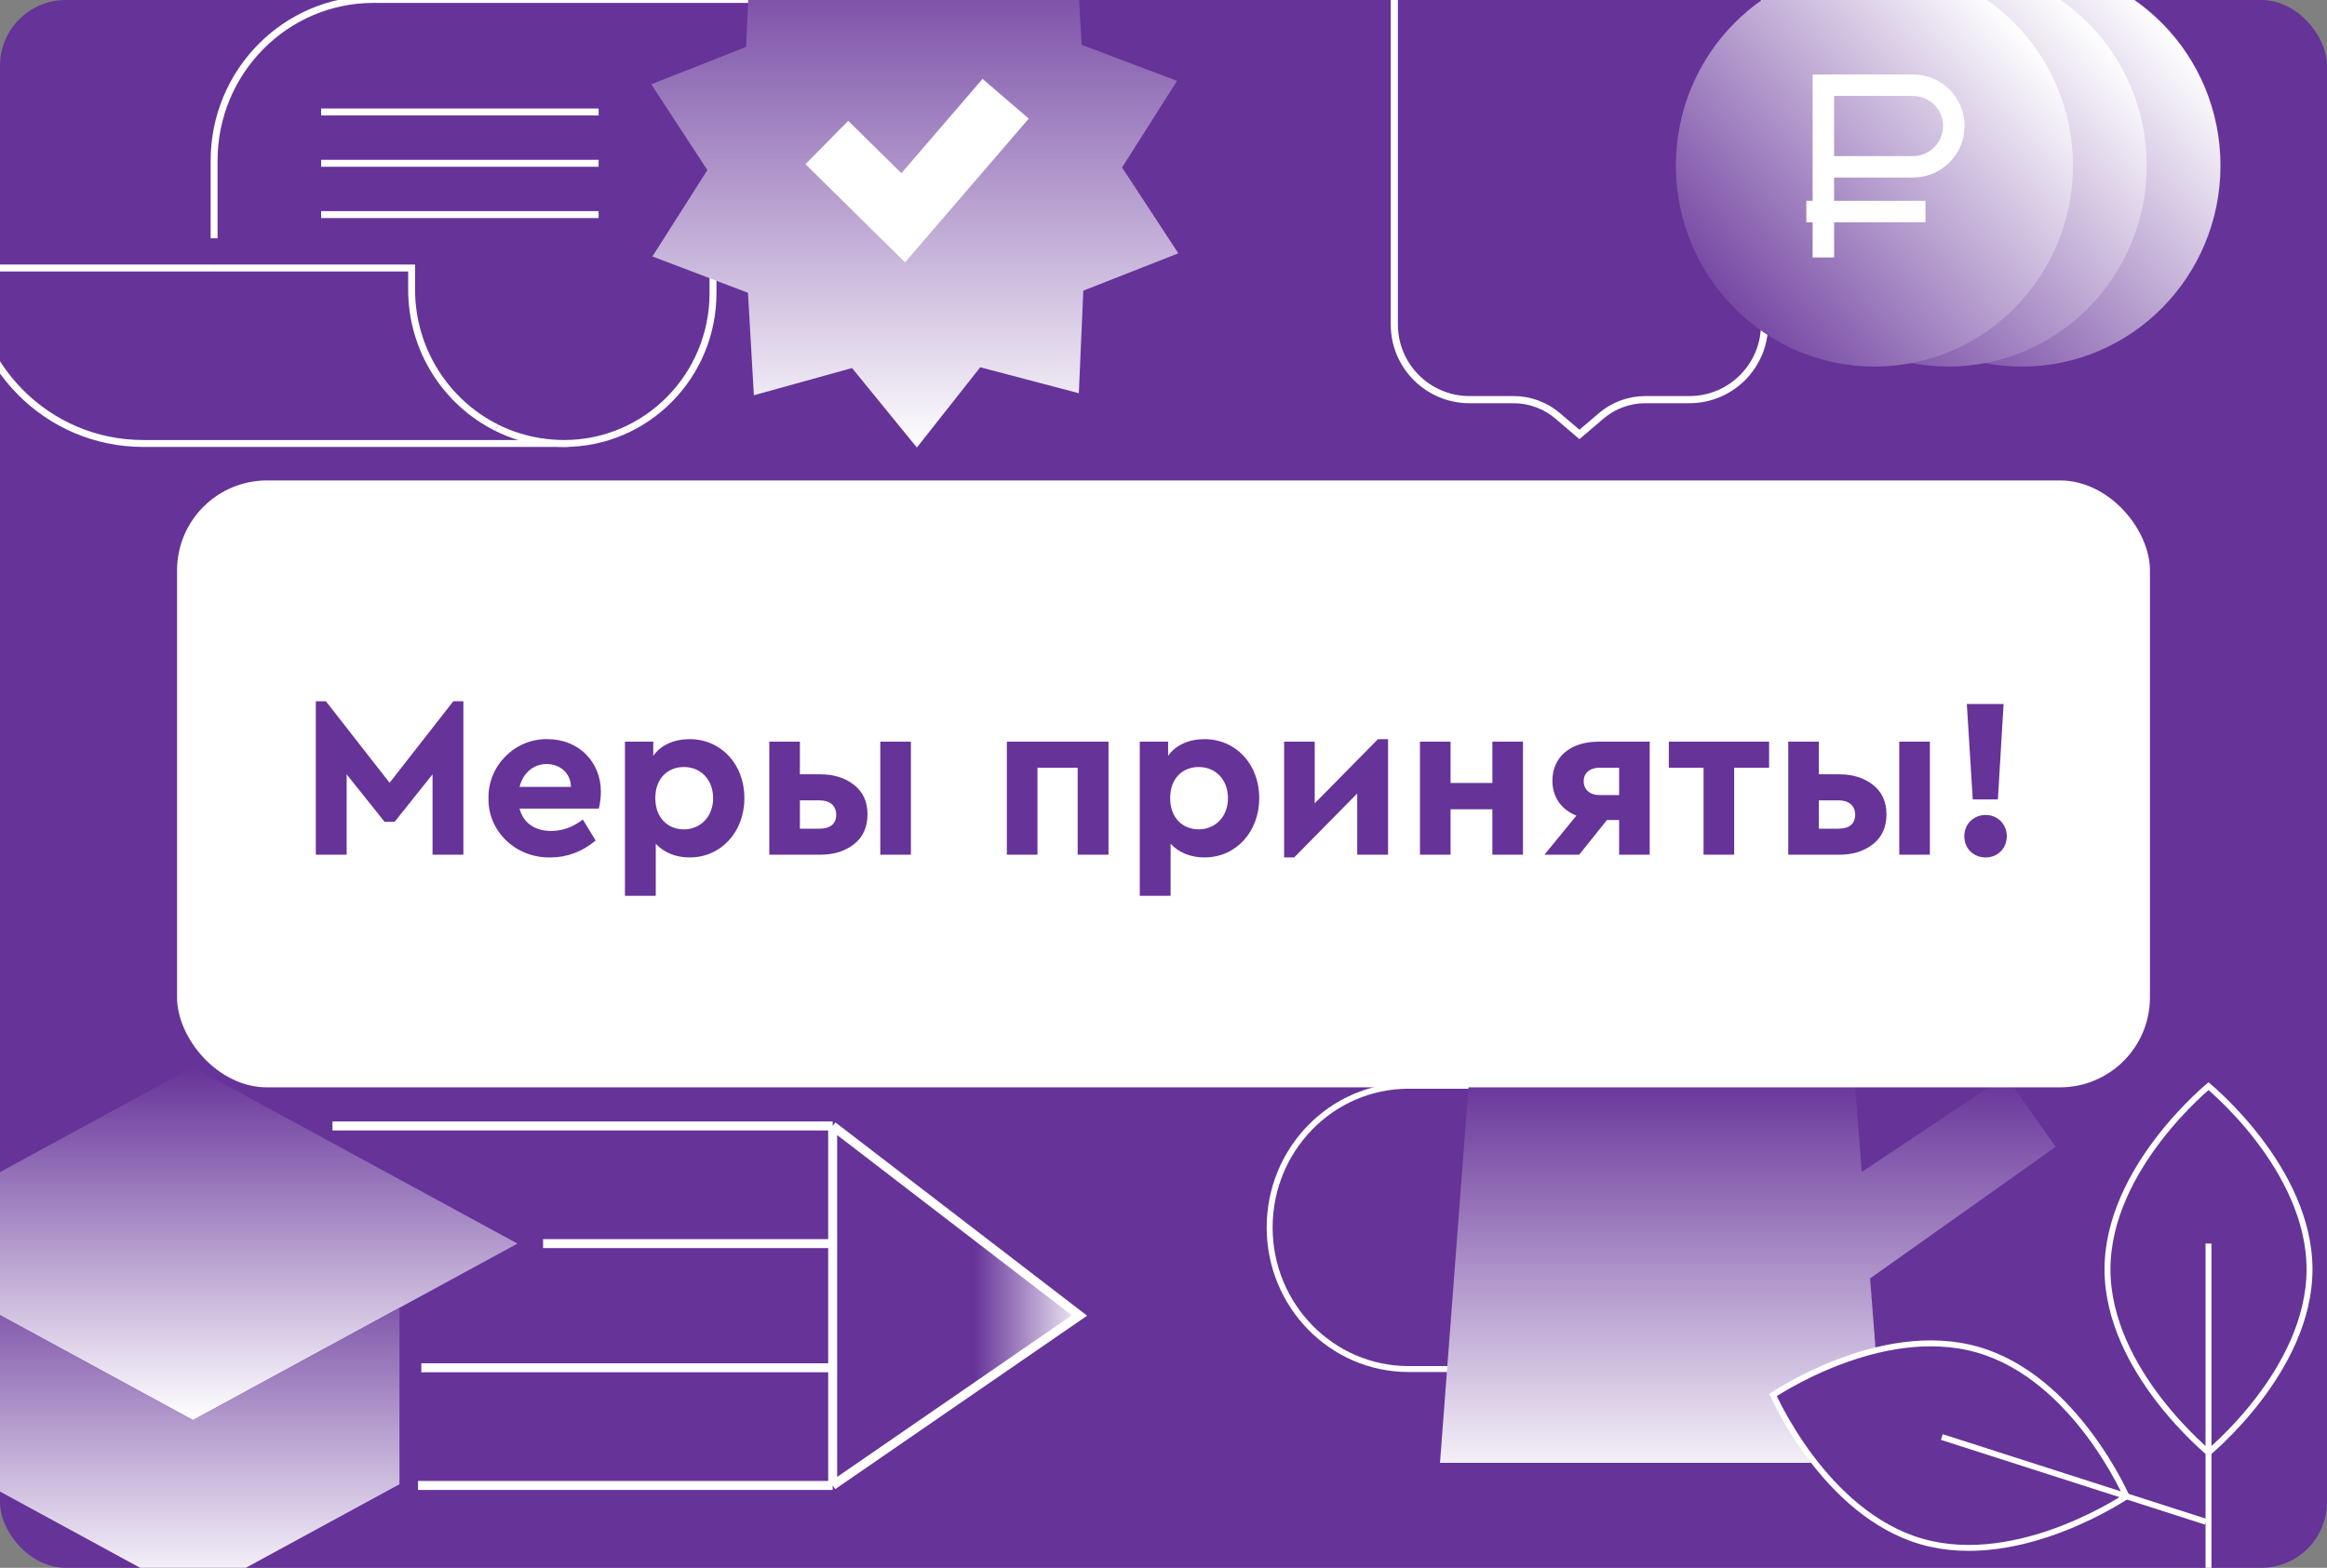
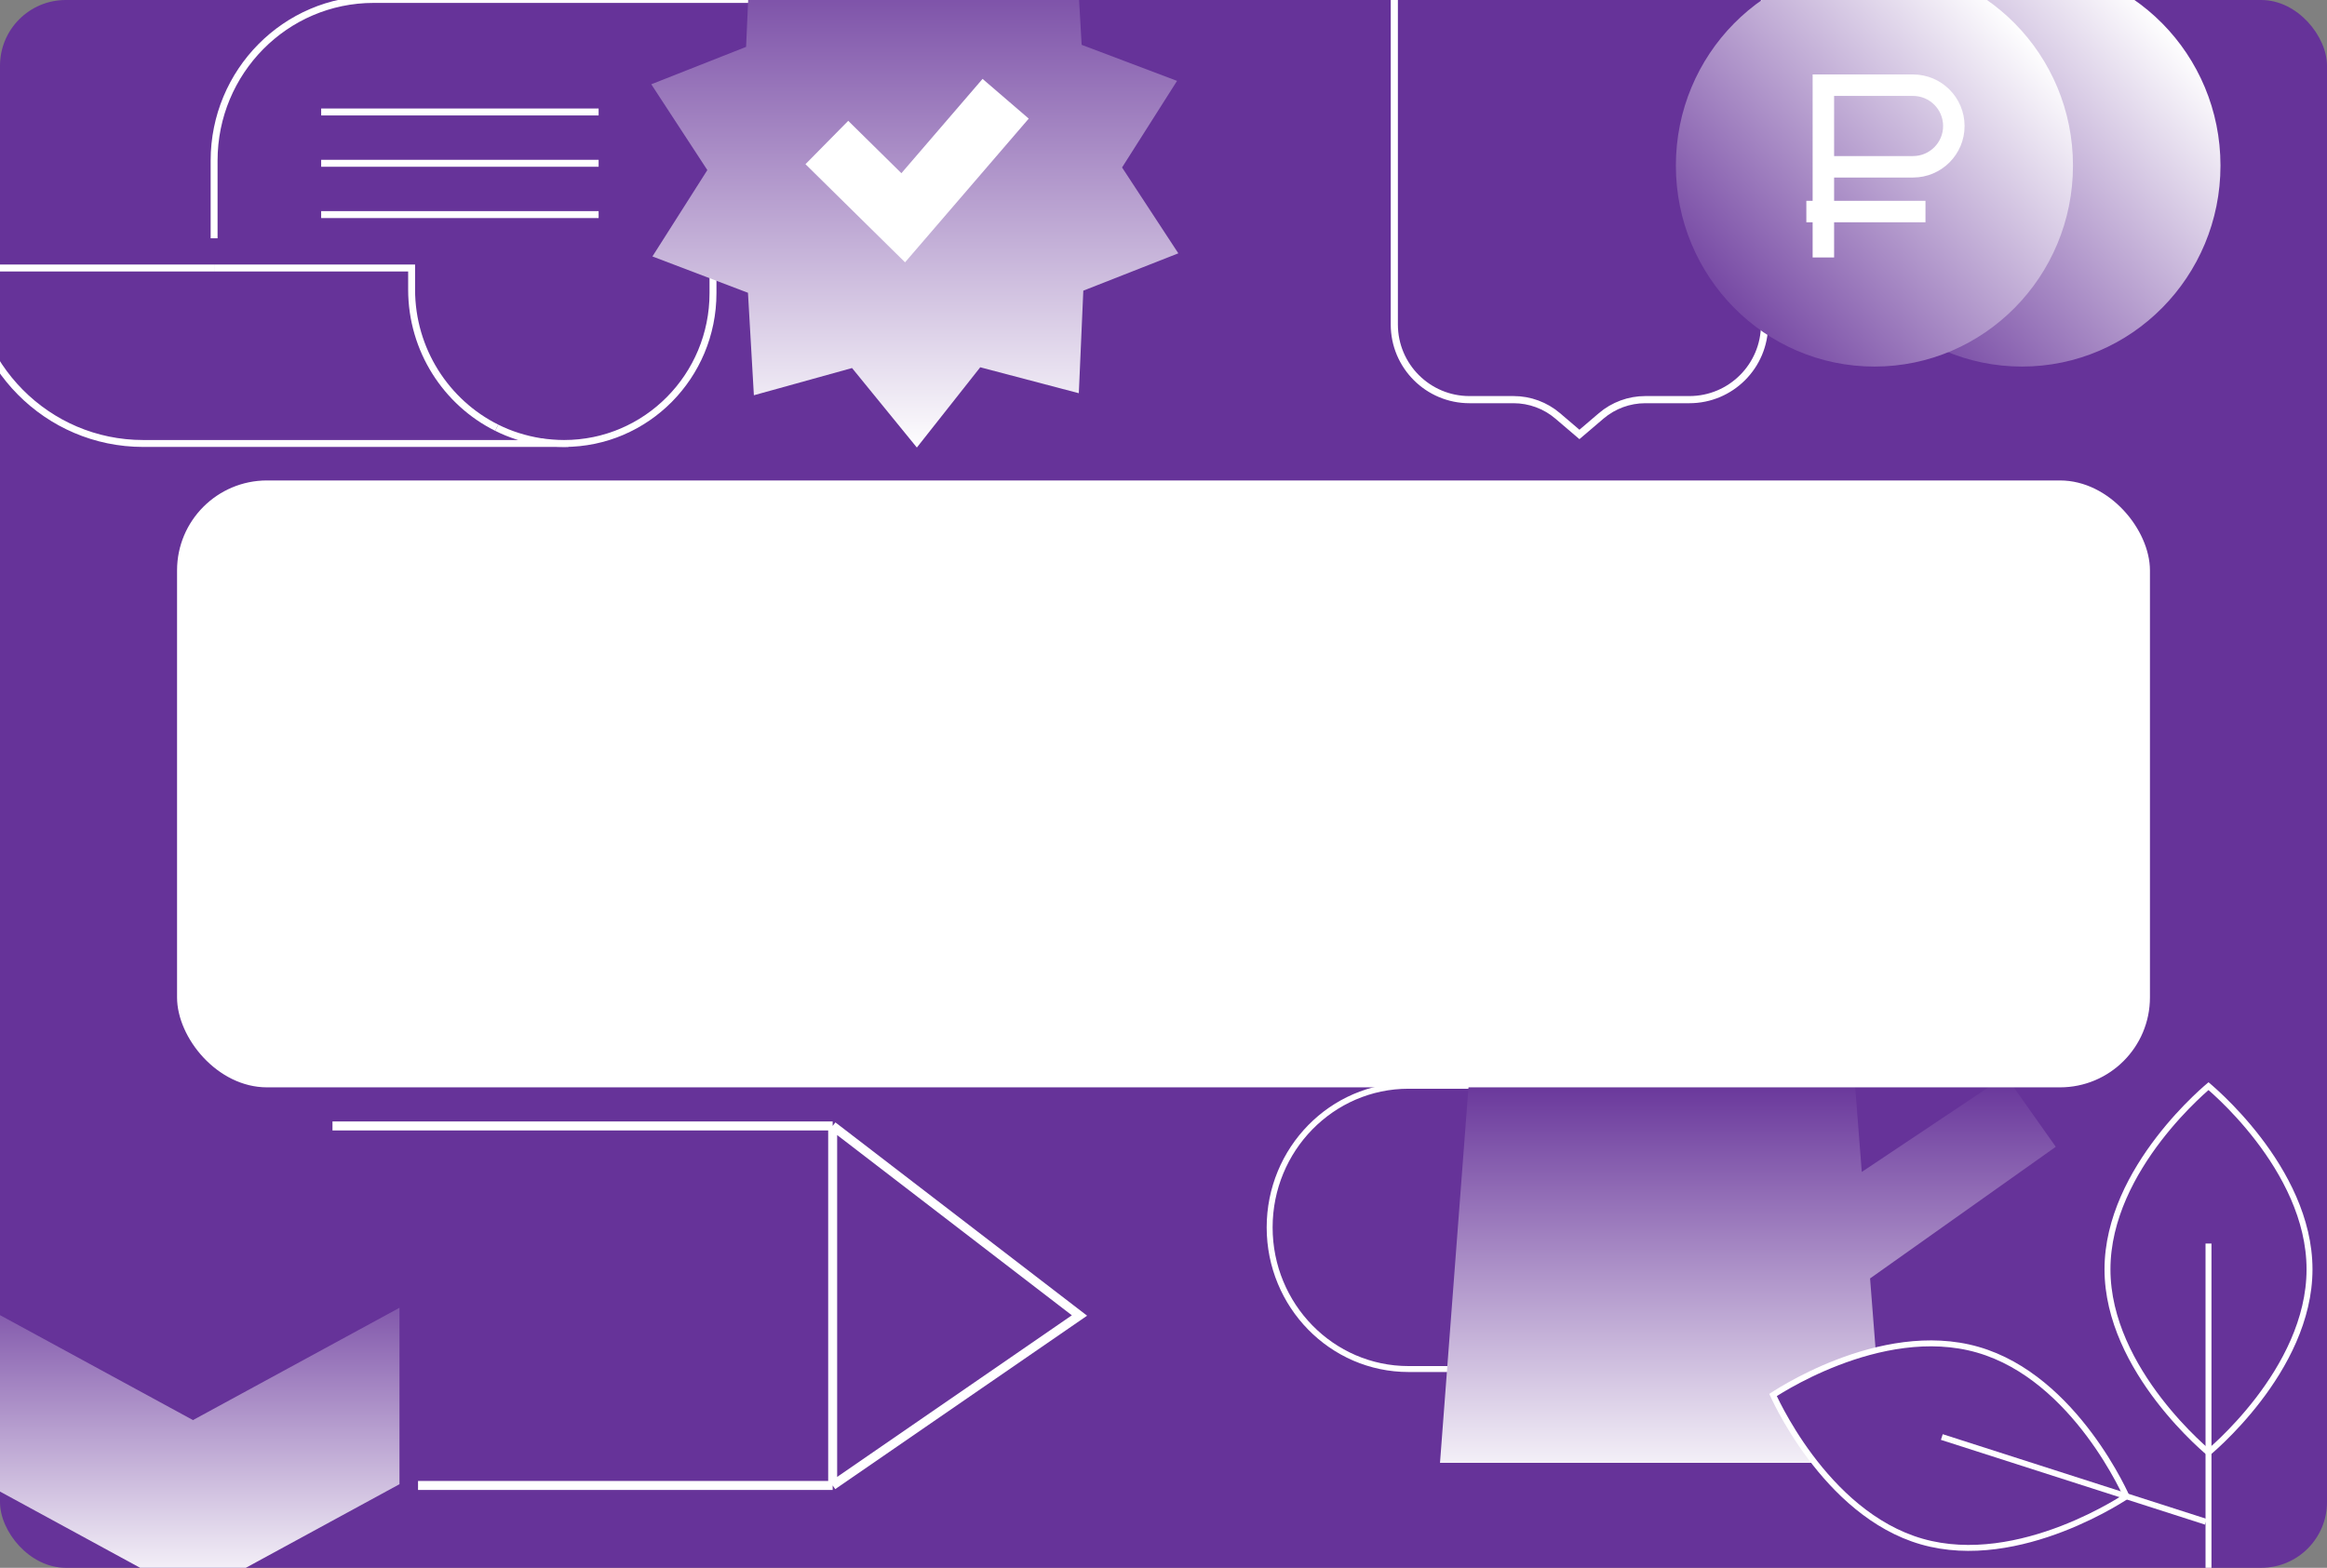
<svg xmlns="http://www.w3.org/2000/svg" width="460" height="310" viewBox="0 0 460 310" fill="none">
  <rect x="0" y="0" width="460" height="310" fill="#808080" stroke="none" />
  <g clip-path="url(#clip0_60_172)">
    <rect width="460" height="310" rx="13" fill="#663399" />
    <path d="M42.325 52.994H-6.038C-6.038 72.182 9.312 87.688 28.307 87.688H108.002L106.881 87.335C103.796 86.838 100.852 85.918 98.189 84.572" stroke="white" stroke-width="1.368" stroke-miterlimit="10" />
    <path d="M106.88 87.333C108.352 87.546 109.964 87.688 111.506 87.688C127.768 87.688 140.945 74.377 140.945 57.95V34.797C140.945 15.538 156.436 -0.109 175.5 -0.109H140.945H73.867C56.414 -0.109 42.325 14.193 42.325 31.752V47.116" stroke="white" stroke-width="1.368" stroke-miterlimit="10" />
    <path d="M42.325 52.994H81.367V57.242C81.367 69.208 88.236 79.616 98.188 84.572" stroke="white" stroke-width="1.368" stroke-miterlimit="10" />
    <path d="M63.487 22.138C65.681 22.138 100.966 22.138 118.335 22.138" stroke="white" stroke-width="1.368" />
    <path d="M63.487 32.283C65.681 32.283 100.966 32.283 118.335 32.283" stroke="white" stroke-width="1.368" />
    <path d="M63.487 42.428C65.681 42.428 100.966 42.428 118.335 42.428" stroke="white" stroke-width="1.368" />
    <path d="M128.744 16.664L147.486 9.268L148.386 -11.05L167.903 -5.868L180.445 -21.777L193.205 -6.03L212.662 -11.442L213.818 8.862L232.677 15.992L221.808 33.112L232.932 50.089L214.149 57.472L213.261 77.749L193.772 72.621L181.243 88.49L168.43 72.771L149.026 78.153L147.857 57.891L128.971 50.707L139.827 33.628L128.744 16.664Z" fill="url(#paint0_linear_60_172)" />
    <path d="M163.452 28.177L178.55 43.058L198.796 19.526" stroke="white" stroke-width="12.042" />
    <path d="M296.536 270.7H297.123V270.113V215.274V214.687H296.536H278.446C263.268 214.687 250.983 227.237 250.983 242.694C250.983 258.15 263.268 270.7 278.446 270.7H296.536Z" stroke="white" stroke-width="1.174" />
    <path fill-rule="evenodd" clip-rule="evenodd" d="M368.037 231.725L396.475 212.726L406.384 226.754L369.676 252.784L372.514 289.244H284.658L290.363 214H366.658L368.037 231.725Z" fill="url(#paint1_linear_60_172)" />
    <path d="M435.291 229.304L435.291 282.867" stroke="white" stroke-width="4.695" />
    <path d="M350.767 276.413C350.657 276.183 350.566 275.987 350.495 275.831C350.639 275.737 350.821 275.62 351.038 275.483C351.661 275.09 352.575 274.533 353.734 273.881C356.053 272.578 359.349 270.898 363.254 269.394C371.081 266.38 381.274 264.101 390.944 266.873C400.613 269.645 408.014 276.967 413.016 283.659C415.512 286.998 417.399 290.163 418.661 292.494C419.292 293.658 419.766 294.613 420.082 295.276C420.192 295.506 420.283 295.701 420.354 295.858C420.21 295.952 420.028 296.069 419.811 296.206C419.188 296.599 418.274 297.156 417.115 297.807C414.796 299.111 411.5 300.791 407.595 302.295C399.768 305.309 389.575 307.587 379.905 304.815C370.236 302.043 362.835 294.722 357.833 288.03C355.337 284.691 353.45 281.525 352.188 279.195C351.557 278.03 351.083 277.076 350.767 276.413Z" fill="#663399" stroke="white" stroke-width="1.174" />
    <path d="M436.079 215.193C436.276 215.02 436.443 214.877 436.576 214.764C436.708 214.877 436.875 215.02 437.072 215.193C437.627 215.68 438.423 216.399 439.379 217.327C441.291 219.184 443.84 221.871 446.388 225.19C451.496 231.841 456.545 240.961 456.545 250.984C456.545 261.008 451.496 270.127 446.388 276.779C443.84 280.097 441.291 282.784 439.379 284.641C438.423 285.569 437.627 286.289 437.072 286.776C436.875 286.948 436.708 287.091 436.576 287.204C436.443 287.091 436.276 286.948 436.079 286.776C435.524 286.289 434.728 285.569 433.773 284.641C431.861 282.784 429.311 280.097 426.763 276.779C421.656 270.127 416.606 261.008 416.606 250.984C416.606 240.961 421.656 231.841 426.763 225.19C429.311 221.871 431.861 219.184 433.773 217.327C434.728 216.399 435.524 215.68 436.079 215.193Z" fill="#663399" stroke="white" stroke-width="1.174" />
    <path d="M436.576 317.301L436.576 245.883" stroke="white" stroke-width="1.174" />
    <path d="M383.86 284.143L436.061 300.901" stroke="white" stroke-width="1.174" />
    <rect x="35" y="95" width="390" height="120" rx="17.78" fill="white" />
-     <path d="M89.614 138.657L77.016 154.777L64.418 138.657H62.432V169H68.528V153.106L76.023 162.498H78.01L85.505 153.106V169H91.601V138.657H89.614ZM118.376 159.879C118.647 158.75 118.782 157.621 118.782 156.538C118.782 150.713 114.448 146.152 108.261 146.152C101.804 146.017 96.431 151.39 96.567 157.847C96.431 164.304 101.895 169.677 108.803 169.542C112.1 169.542 115.08 168.413 117.744 166.2L115.215 162.046C113.274 163.536 111.196 164.304 108.984 164.304C105.733 164.304 103.43 162.724 102.708 159.879H118.376ZM102.708 155.589C103.385 152.835 105.462 151.074 108.036 151.074C110.7 151.074 112.822 152.835 112.867 155.589H102.708ZM147.154 157.802C147.154 151.119 142.548 146.152 136.317 146.152C133.247 146.152 130.628 147.326 129.138 149.448V146.649H123.539V177.128H129.634V166.833C131.26 168.594 133.608 169.542 136.317 169.542C142.548 169.542 147.154 164.485 147.154 157.802ZM140.968 157.847C140.968 161.504 138.439 163.988 135.188 163.988C132.073 163.988 129.544 161.775 129.544 157.802C129.544 153.783 132.118 151.661 135.188 151.661C138.485 151.661 140.968 154.099 140.968 157.847ZM152.072 169H162.186C164.895 169 167.108 168.278 168.869 166.878C170.63 165.478 171.488 163.491 171.488 161.008C171.488 158.569 170.63 156.628 168.869 155.228C167.108 153.828 164.895 153.106 162.186 153.106H158.122V146.649H152.072V169ZM174.017 169H180.067V146.649H174.017V169ZM158.122 163.852V158.253H162.006C164.037 158.253 165.302 159.292 165.302 161.098C165.302 162.904 164.128 163.852 162.006 163.852H158.122ZM199.034 169H205.084V151.796H213.031V169H219.127V146.649H199.034V169ZM248.927 157.802C248.927 151.119 244.321 146.152 238.09 146.152C235.019 146.152 232.4 147.326 230.91 149.448V146.649H225.311V177.128H231.407V166.833C233.033 168.594 235.381 169.542 238.09 169.542C244.321 169.542 248.927 164.485 248.927 157.802ZM242.741 157.847C242.741 161.504 240.212 163.988 236.961 163.988C233.845 163.988 231.317 161.775 231.317 157.802C231.317 153.783 233.891 151.661 236.961 151.661C240.257 151.661 242.741 154.099 242.741 157.847ZM272.403 146.152L259.895 158.84V146.649H253.844V169.542H255.831L268.294 156.899V169H274.389V146.152H272.403ZM280.699 169H286.749V160.014H295.012V169H301.063V146.649H295.012V154.822H286.749V146.649H280.699V169ZM316.001 146.649C310.447 146.649 306.88 149.674 306.88 154.37C306.88 157.576 308.596 160.06 311.621 161.279L305.299 169H312.163L317.671 162.137H320.065V169H326.115V146.649H316.001ZM320.065 157.215H316.227C314.285 157.215 313.066 156.131 313.066 154.46C313.066 152.835 314.285 151.796 316.227 151.796H320.065V157.215ZM336.757 169H342.808V151.796H349.717V146.649H329.894V151.796H336.757V169ZM353.5 169H363.615C366.324 169 368.537 168.278 370.298 166.878C372.059 165.478 372.917 163.491 372.917 161.008C372.917 158.569 372.059 156.628 370.298 155.228C368.537 153.828 366.324 153.106 363.615 153.106H359.551V146.649H353.5V169ZM375.445 169H381.496V146.649H375.445V169ZM359.551 163.852V158.253H363.434C365.466 158.253 366.73 159.292 366.73 161.098C366.73 162.904 365.556 163.852 363.434 163.852H359.551ZM389.974 158.073H394.941L396.07 139.198H388.8L389.974 158.073ZM388.303 165.343C388.303 167.736 390.064 169.542 392.548 169.542C394.896 169.542 396.702 167.736 396.702 165.343C396.702 162.995 394.896 161.143 392.548 161.143C390.064 161.143 388.303 162.995 388.303 165.343Z" fill="#663399" />
    <g clip-path="url(#clip1_60_172)">
-       <path d="M192.575 275.259V243.312L214.692 260.113L192.575 275.259Z" fill="url(#paint2_linear_60_172)" />
      <path d="M164.602 222.632L213.391 260.113L164.602 293.716M164.602 222.632V293.716M164.602 222.632H65.723M164.602 293.716H82.637" stroke="white" stroke-width="1.774" />
-       <path d="M163.952 245.896H107.356M163.952 270.453H83.287" stroke="white" stroke-width="1.774" />
-       <path d="M78.968 258.585L38.147 280.803L-2.674 258.585L-26 245.896L38.147 211L102.294 245.896L78.968 258.585Z" fill="url(#paint3_linear_60_172)" />
      <path d="M-2.674 293.471V258.586L38.147 280.792L78.968 258.586V293.471L38.147 315.688L-2.674 293.471Z" fill="url(#paint4_linear_60_172)" />
    </g>
    <path d="M276.336 -7.707H275.628V-7V64.164C275.628 72.37 282.28 79.021 290.485 79.021H299.202C302.402 79.021 305.496 80.162 307.929 82.24L311.762 85.511L312.221 85.903L312.681 85.511L316.513 82.24C318.947 80.162 322.041 79.021 325.24 79.021H333.957C342.163 79.021 348.814 72.37 348.814 64.164V-7V-7.707H348.107H276.336Z" stroke="white" stroke-width="1.415" />
    <ellipse cx="399.693" cy="32.741" rx="39.25" ry="39.741" fill="url(#paint5_linear_60_172)" />
-     <ellipse cx="385.114" cy="32.741" rx="39.25" ry="39.741" fill="url(#paint6_linear_60_172)" />
    <ellipse cx="370.535" cy="32.741" rx="39.25" ry="39.741" fill="url(#paint7_linear_60_172)" />
    <path d="M360.443 50.909V32.98M360.443 32.98V16.845H378.168C382.623 16.845 386.235 20.457 386.235 24.913V24.913C386.235 29.368 382.623 32.98 378.168 32.98H360.443Z" stroke="white" stroke-width="4.245" />
    <path d="M380.628 41.825H357.078" stroke="white" stroke-width="4.245" />
  </g>
  <defs>
    <linearGradient id="paint0_linear_60_172" x1="181.48" y1="-17.138" x2="181.48" y2="89.309" gradientUnits="userSpaceOnUse">
      <stop stop-color="#663399" />
      <stop offset="1" stop-color="white" />
    </linearGradient>
    <linearGradient id="paint1_linear_60_172" x1="336.364" y1="212.726" x2="336.364" y2="295.621" gradientUnits="userSpaceOnUse">
      <stop stop-color="#663399" />
      <stop offset="1" stop-color="white" />
    </linearGradient>
    <linearGradient id="paint2_linear_60_172" x1="192.575" y1="259.467" x2="215.993" y2="259.467" gradientUnits="userSpaceOnUse">
      <stop stop-color="#663399" />
      <stop offset="0.984" stop-color="white" />
    </linearGradient>
    <linearGradient id="paint3_linear_60_172" x1="38.147" y1="211" x2="38.147" y2="280.803" gradientUnits="userSpaceOnUse">
      <stop stop-color="#663399" />
      <stop offset="1" stop-color="white" />
    </linearGradient>
    <linearGradient id="paint4_linear_60_172" x1="38.147" y1="245.896" x2="38.147" y2="315.688" gradientUnits="userSpaceOnUse">
      <stop stop-color="#663399" />
      <stop offset="1" stop-color="white" />
    </linearGradient>
    <linearGradient id="paint5_linear_60_172" x1="360.443" y1="62.67" x2="426.02" y2="2.473" gradientUnits="userSpaceOnUse">
      <stop stop-color="#663399" />
      <stop offset="1" stop-color="white" />
    </linearGradient>
    <linearGradient id="paint6_linear_60_172" x1="345.864" y1="62.67" x2="411.442" y2="2.473" gradientUnits="userSpaceOnUse">
      <stop stop-color="#663399" />
      <stop offset="1" stop-color="white" />
    </linearGradient>
    <linearGradient id="paint7_linear_60_172" x1="331.285" y1="62.67" x2="396.863" y2="2.473" gradientUnits="userSpaceOnUse">
      <stop stop-color="#663399" />
      <stop offset="1" stop-color="white" />
    </linearGradient>
    <clipPath id="clip0_60_172">
      <rect width="460" height="310" rx="13" fill="white" />
    </clipPath>
    <clipPath id="clip1_60_172">
      <rect width="241.315" height="104.688" fill="white" transform="translate(-26 211)" />
    </clipPath>
  </defs>
</svg>